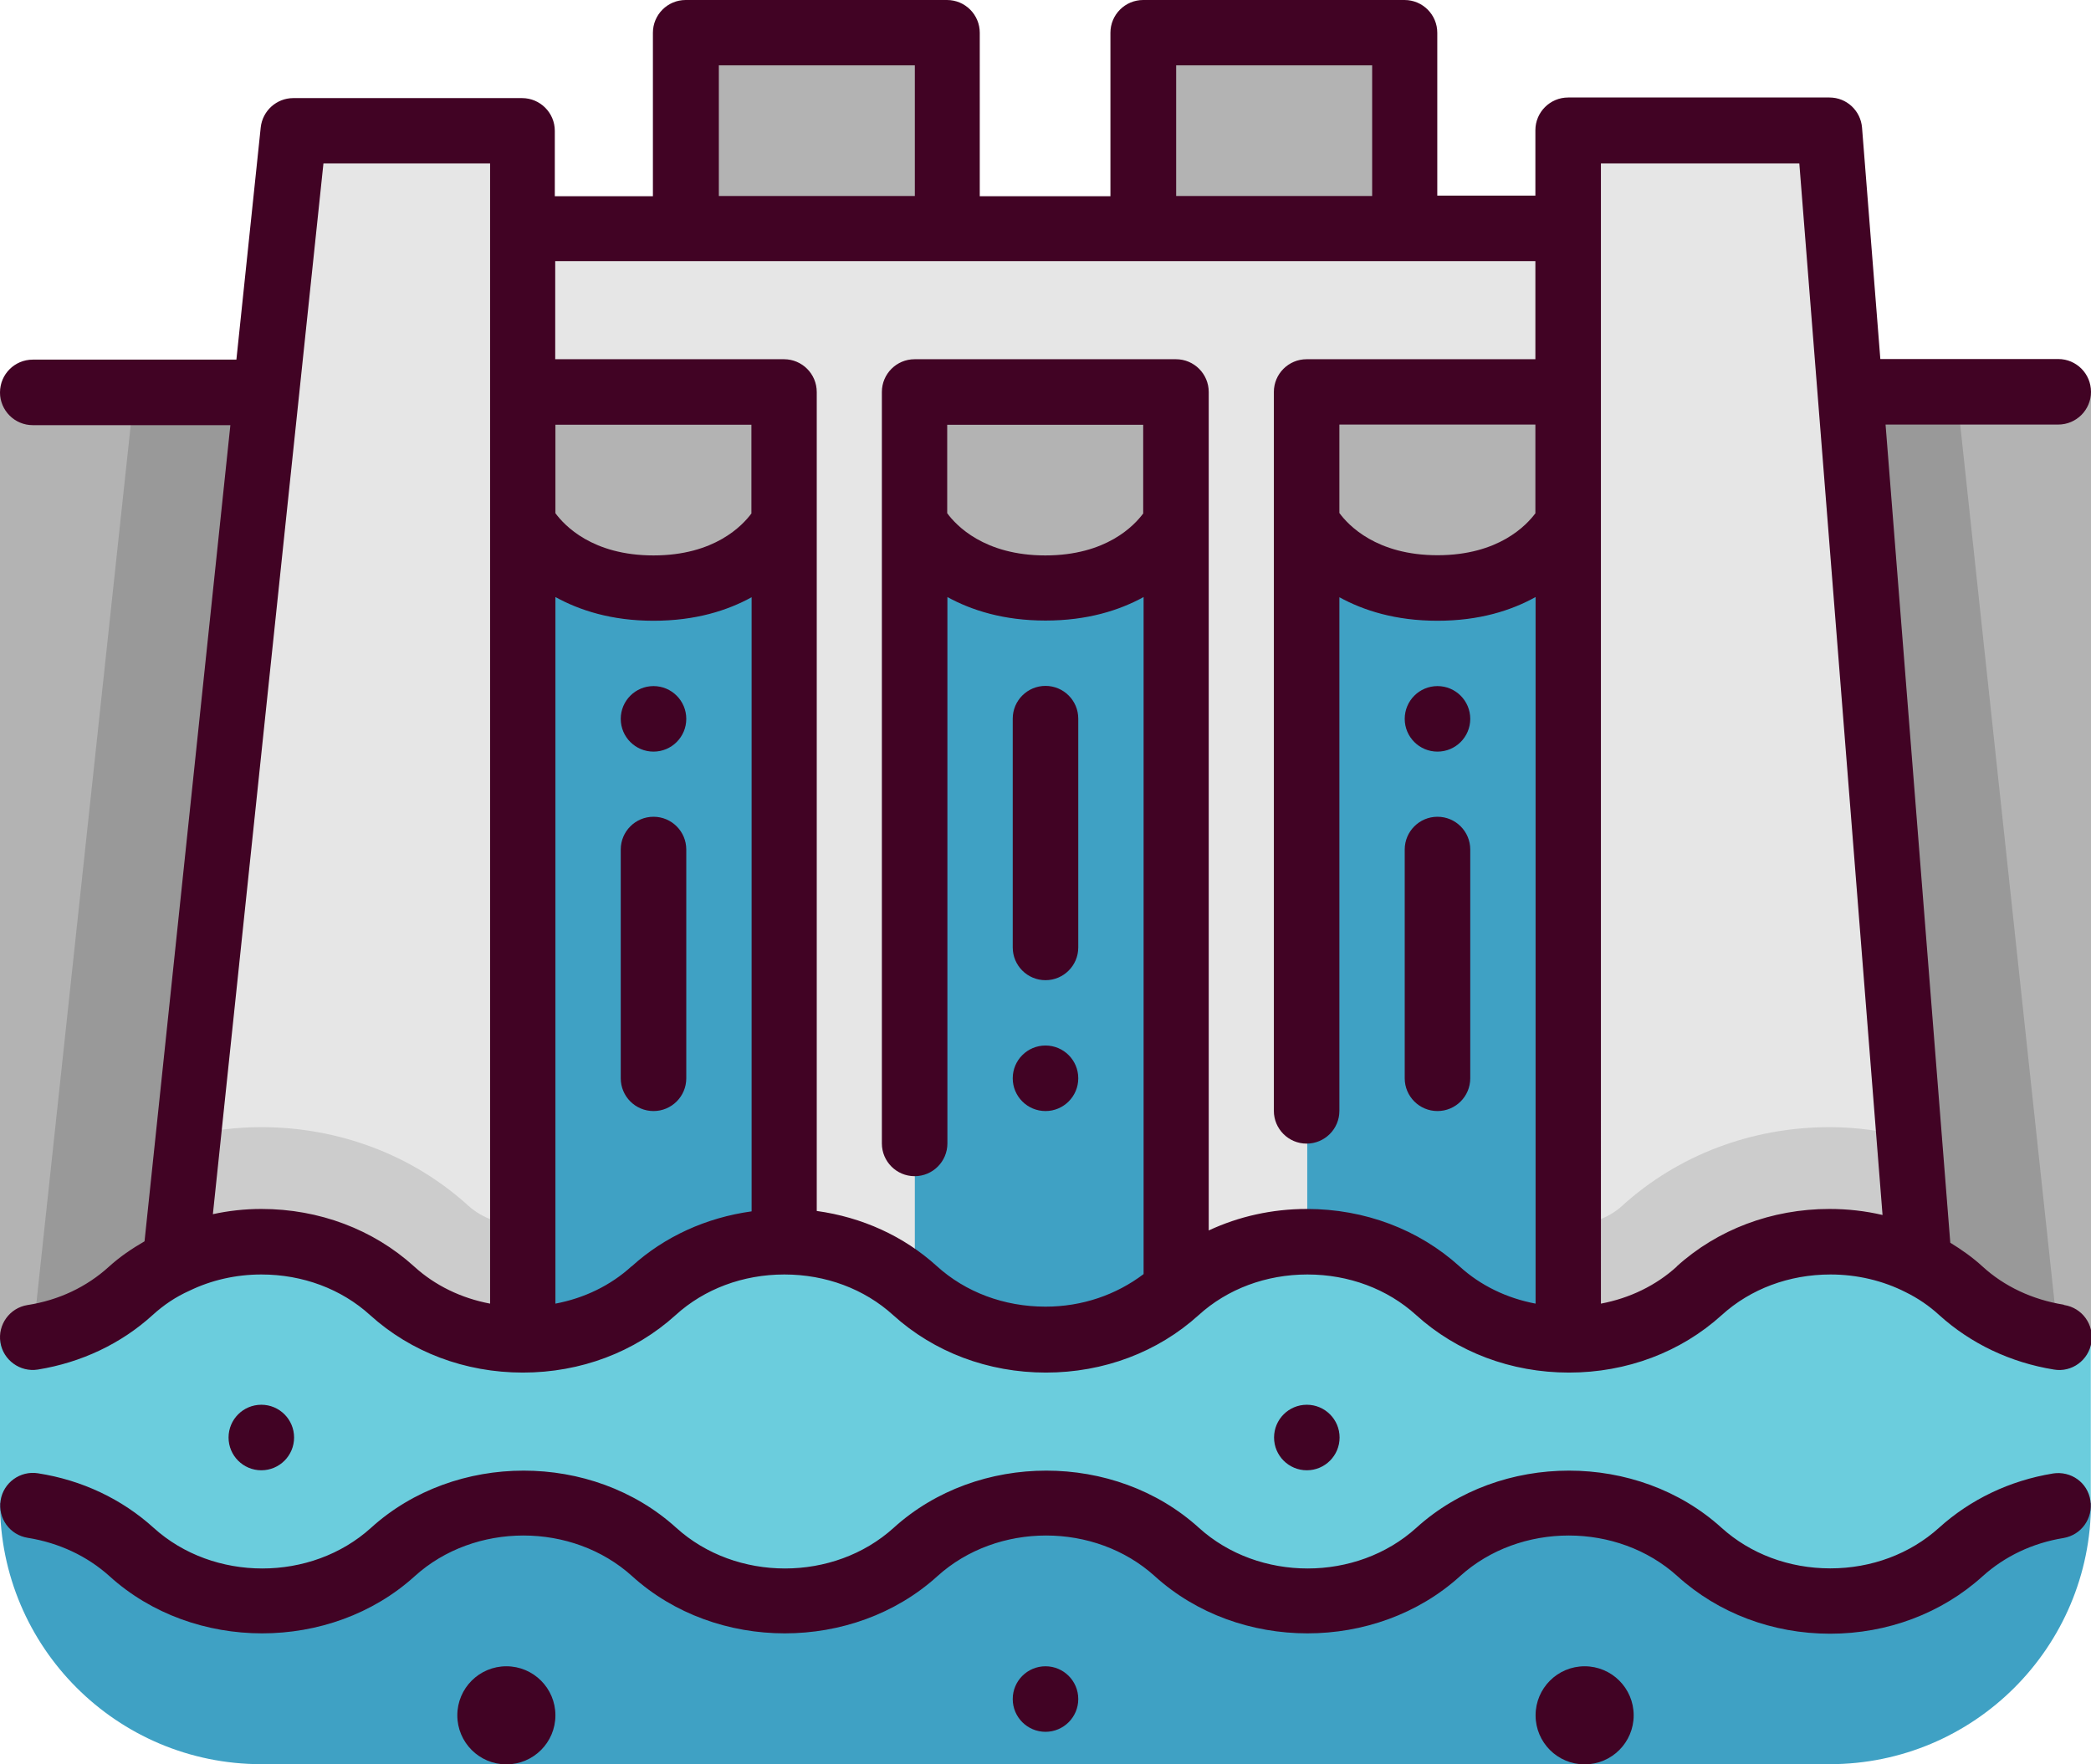
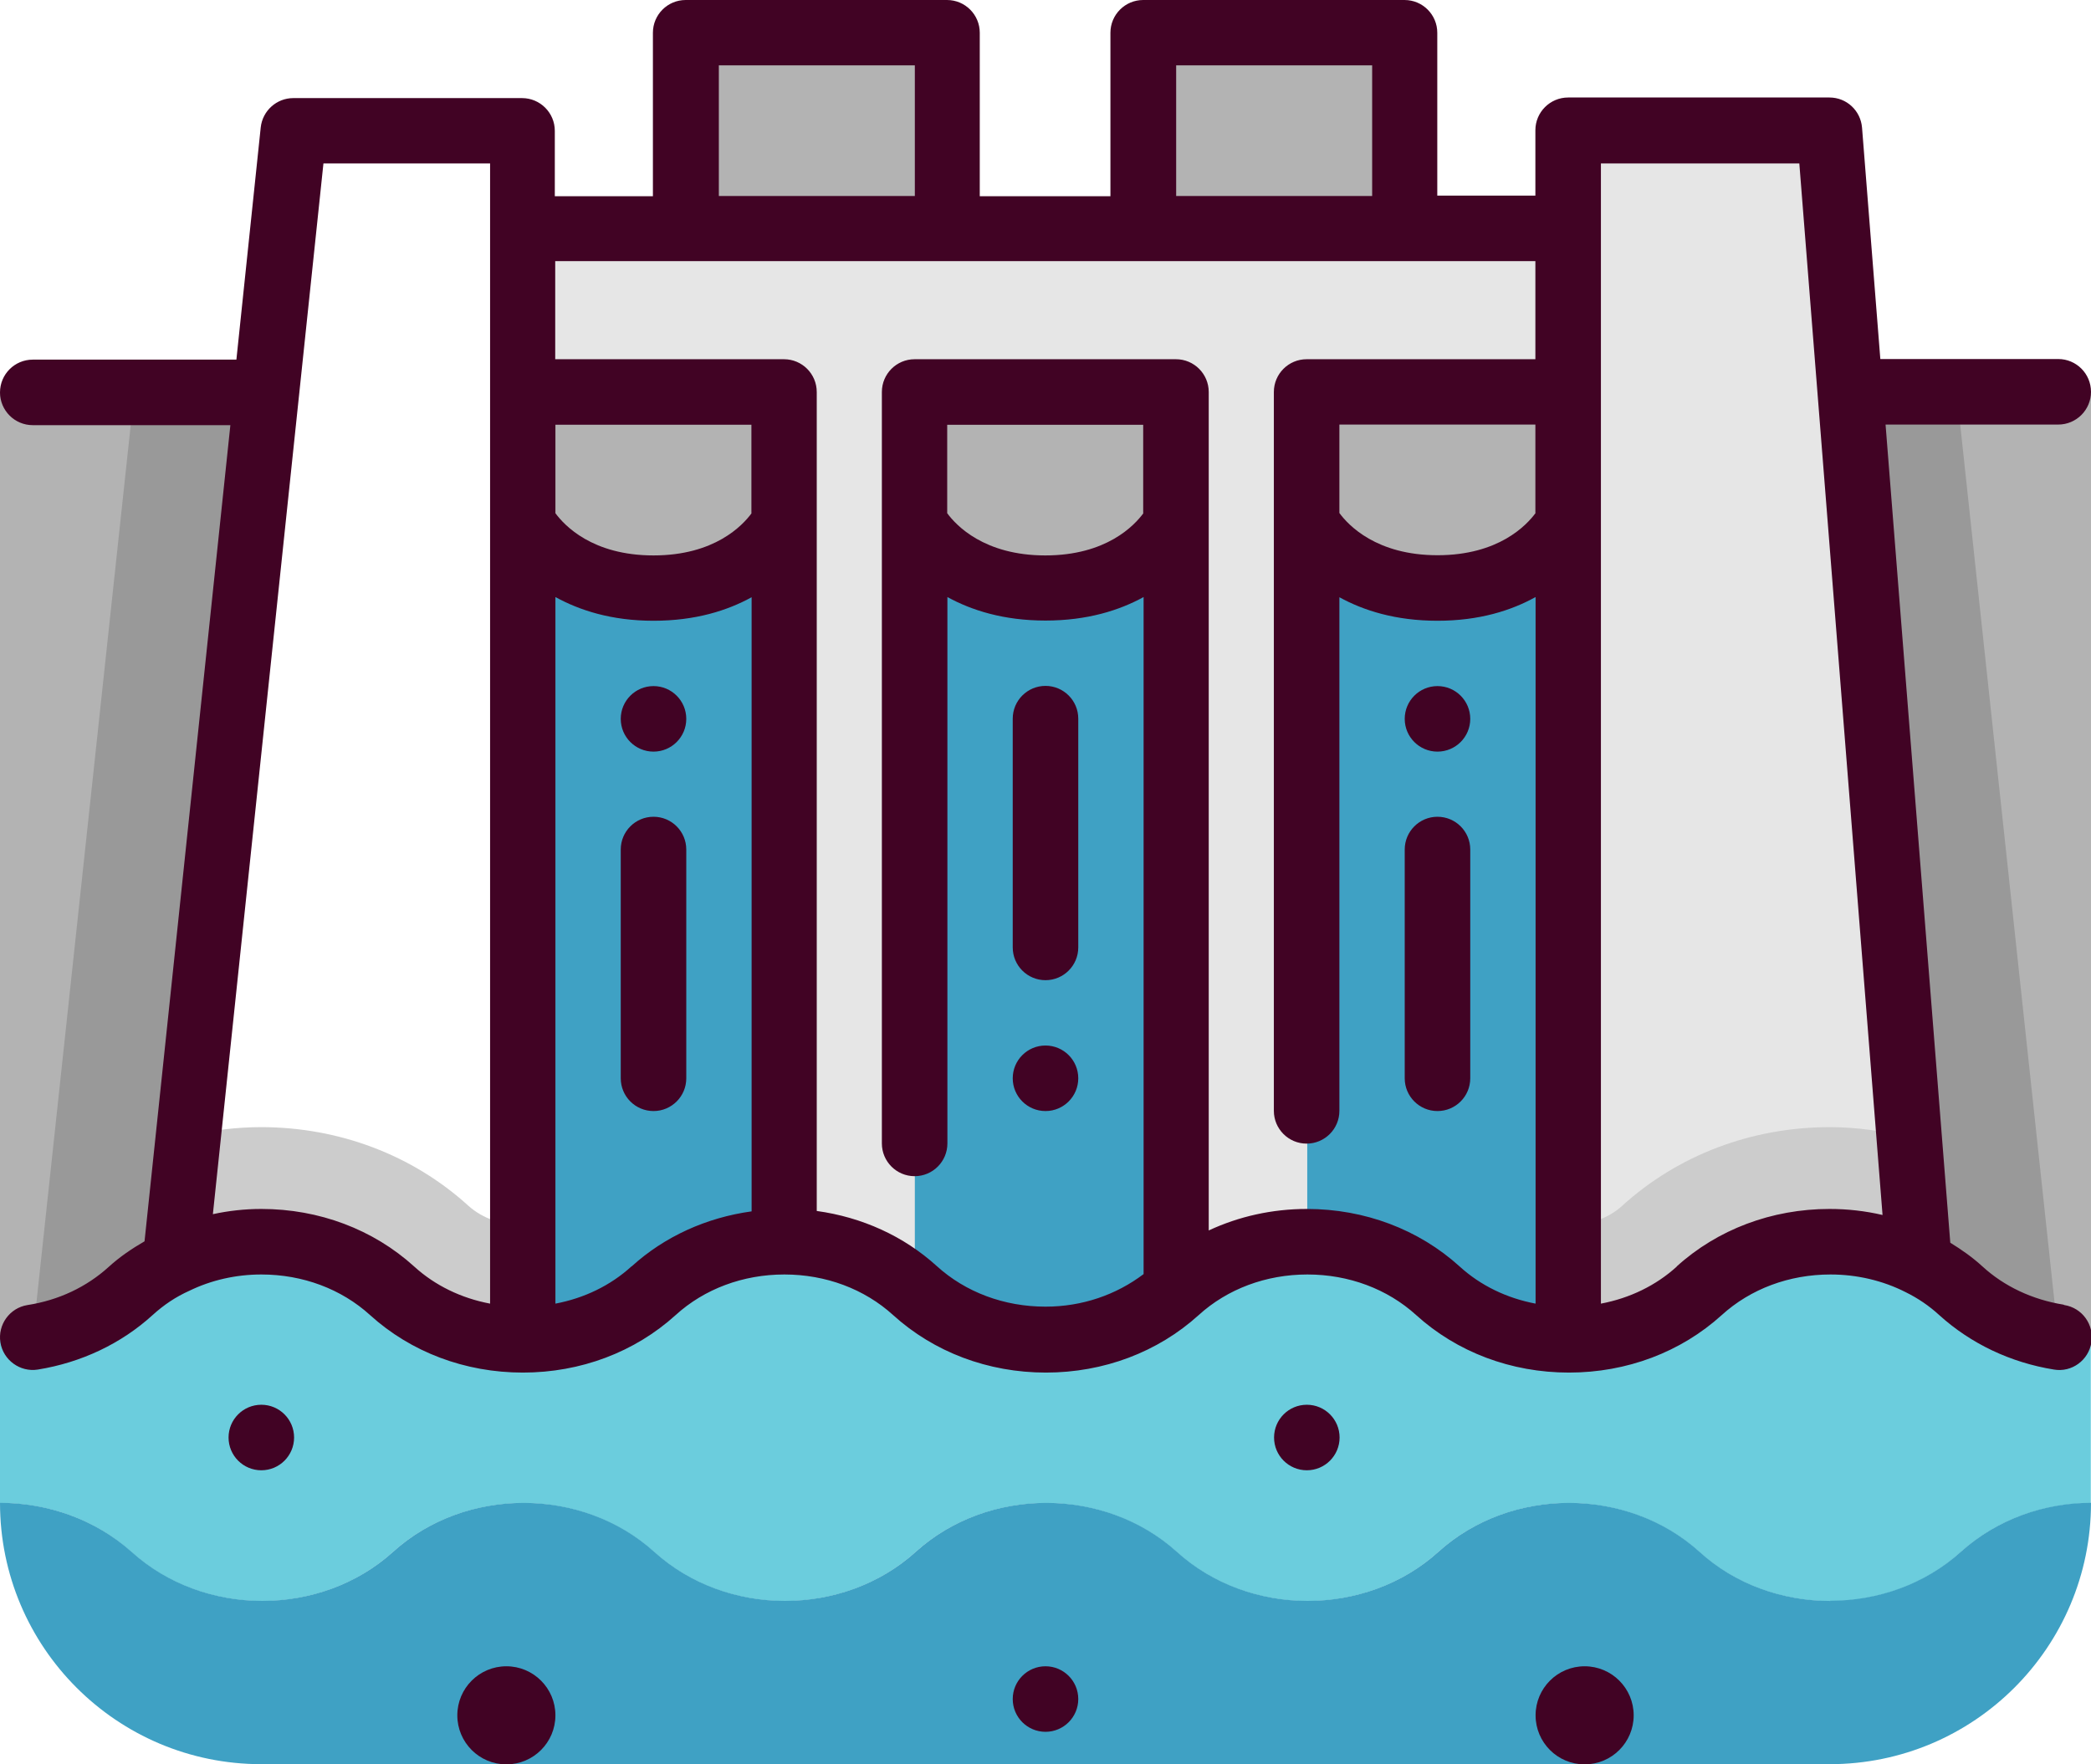
<svg xmlns="http://www.w3.org/2000/svg" id="Capa_2" viewBox="0 0 104.02 87.77">
  <defs>
    <style>.cls-1{fill:#410324;}.cls-2{fill:#6bcddd;}.cls-3{fill:#e6e6e6;}.cls-4{fill:#3fa1c4;}.cls-5{fill:#999;}.cls-6{fill:#ccc;}.cls-7{fill:#b3b3b3;}</style>
  </defs>
  <g id="Capa_1-2">
    <path class="cls-2" d="m97.52,64.2c-.62-.57-1.32-1.04-2.05-1.4-1.38-.7-2.91-1.04-4.45-1.04-2.36,0-4.71.81-6.5,2.44-1.79,1.63-4.14,2.44-6.5,2.44s-4.71-.81-6.5-2.44-4.14-2.44-6.5-2.44-4.71.81-6.5,2.44-4.14,2.44-6.5,2.44-4.71-.81-6.5-2.44-4.14-2.44-6.5-2.44-4.71.81-6.5,2.44-4.14,2.44-6.5,2.44-4.71-.81-6.5-2.44c-1.79-1.63-4.14-2.44-6.5-2.44-1.48,0-2.96.33-4.29.98-.8.36-1.54.86-2.21,1.46C4.71,65.83,2.36,66.64,0,66.64v8.13c2.36,0,4.73.8,6.54,2.44,3.59,3.25,9.41,3.25,13,0,3.59-3.25,9.41-3.25,13,0s9.41,3.25,13,0,9.41-3.25,13,0c3.59,3.25,9.41,3.25,13,0,3.59-3.25,9.41-3.25,13,0,1.8,1.63,4.15,2.44,6.5,2.44s4.71-.81,6.5-2.44c1.79-1.62,4.13-2.43,6.47-2.43v-8.13c-2.36,0-4.71-.81-6.5-2.44Z" />
    <path class="cls-7" d="m104.02,19.5v47.13c-2.36,0-4.71-.81-6.5-2.44-.62-.57-1.32-1.04-2.05-1.4l-3.43-43.3h11.98Z" />
    <path class="cls-3" d="m92.04,19.5l3.43,43.3c-1.38-.7-2.91-1.04-4.45-1.04-2.36,0-4.71.81-6.5,2.44-1.79,1.63-4.14,2.44-6.5,2.44V6.5h13l1.02,13Z" />
    <path class="cls-4" d="m78.02,26.01v40.63c-2.36,0-4.71-.81-6.5-2.44s-4.14-2.44-6.5-2.44V26.01s1.63,3.25,6.5,3.25,6.5-3.25,6.5-3.25Z" />
    <path class="cls-7" d="m78.02,19.5v6.5s-1.63,3.25-6.5,3.25-6.5-3.25-6.5-3.25v-6.5h13Z" />
    <path class="cls-7" d="m58.51,19.5v6.5s-1.63,3.25-6.5,3.25-6.5-3.25-6.5-3.25v-6.5h13Z" />
    <path class="cls-7" d="m56.89,1.63h13v9.75h-13V1.63Z" />
    <path class="cls-7" d="m34.13,1.63h13v9.75h-13V1.63Z" />
    <path class="cls-7" d="m13.26,19.5l-4.55,43.23c-.8.36-1.54.86-2.21,1.46C4.71,65.83,2.36,66.64,0,66.64V19.5h13.26Z" />
    <path class="cls-7" d="m39.01,19.5v6.5s-1.63,3.25-6.5,3.25-6.5-3.25-6.5-3.25v-6.5h13Z" />
    <path class="cls-5" d="m6.68,19.5L1.63,66.5c1.79-.29,3.5-1.05,4.87-2.3.67-.6,1.41-1.11,2.21-1.46l4.55-43.23h-6.59Z" />
    <path class="cls-5" d="m97.34,19.5h-5.3l3.43,43.3c.73.36,1.43.83,2.05,1.4,1.38,1.25,3.09,2.01,4.87,2.3l-5.05-46.99Z" />
-     <path class="cls-3" d="m13.26,19.5l1.37-13h11.38v60.14c-2.36,0-4.71-.81-6.5-2.44-1.79-1.63-4.14-2.44-6.5-2.44-1.48,0-2.96.33-4.29.98l4.55-43.23Z" />
    <path class="cls-6" d="m84.52,64.2c1.79-1.63,4.14-2.44,6.5-2.44,1.54,0,3.07.34,4.45,1.04l-.49-6.21c-1.29-.33-2.62-.52-3.96-.52-3.88,0-7.55,1.39-10.33,3.92-.67.61-1.64.96-2.68.96v5.69c2.36,0,4.71-.81,6.5-2.44Z" />
    <path class="cls-6" d="m13,56.07c-1.23,0-2.45.15-3.64.44l-.66,6.23c1.33-.65,2.81-.98,4.29-.98,2.36,0,4.71.81,6.5,2.44,1.79,1.63,4.14,2.44,6.5,2.44v-5.69c-1.03,0-2-.35-2.68-.96-2.78-2.53-6.44-3.92-10.33-3.92h0Z" />
    <path class="cls-3" d="m78.02,11.38v8.13h-13v42.26c-2.36,0-4.71.81-6.5,2.44V19.5h-13v44.7c-1.79-1.63-4.14-2.44-6.5-2.44V19.5h-13v-8.13h52.01Z" />
    <path class="cls-4" d="m39.01,26.01v35.76c-2.36,0-4.71.81-6.5,2.44s-4.14,2.44-6.5,2.44V26.01s1.63,3.25,6.5,3.25,6.5-3.25,6.5-3.25Z" />
    <path class="cls-4" d="m58.51,26.01v38.19c-1.79,1.63-4.14,2.44-6.5,2.44s-4.71-.81-6.5-2.44V26.01s1.63,3.25,6.5,3.25,6.5-3.25,6.5-3.25Z" />
    <path class="cls-4" d="m91.05,79.64c-2.35,0-4.71-.81-6.5-2.44-3.59-3.25-9.41-3.25-13,0-3.59,3.25-9.41,3.25-13,0-3.59-3.25-9.41-3.25-13,0s-9.41,3.25-13,0-9.41-3.25-13,0c-3.59,3.25-9.41,3.25-13,0C4.73,75.57,2.36,74.76,0,74.76H0c0,7.18,5.82,13,13,13h78.02c7.18,0,13-5.82,13-13h0c-2.34,0-4.68.82-6.47,2.43-1.8,1.63-4.15,2.44-6.5,2.44Z" />
    <path class="cls-1" d="m102.65,64.9c-1.55-.25-2.95-.91-4.03-1.9-.49-.45-1.03-.83-1.6-1.18l-3.22-40.7h8.59c.9,0,1.63-.73,1.63-1.63s-.73-1.63-1.63-1.63h-8.85l-.91-11.51c-.07-.85-.77-1.5-1.62-1.5h-13c-.9,0-1.63.73-1.63,1.63v3.25h-4.88V1.63c0-.9-.73-1.63-1.63-1.63h-13c-.9,0-1.63.73-1.63,1.63v8.13h-6.5V1.63c0-.9-.73-1.63-1.63-1.63h-13c-.9,0-1.63.73-1.63,1.63v8.13h-4.88v-3.25c0-.9-.73-1.63-1.63-1.63h-11.38c-.83,0-1.53.63-1.62,1.46l-1.21,11.55H1.63c-.9,0-1.63.73-1.63,1.63s.73,1.63,1.63,1.63h9.83l-4.27,40.6c-.62.36-1.22.76-1.78,1.27-1.1,1-2.49,1.66-4.04,1.9-.89.14-1.49.98-1.35,1.86.14.88.98,1.49,1.86,1.35,2.17-.35,4.15-1.29,5.71-2.71.56-.51,1.16-.91,1.83-1.21,1.09-.53,2.32-.81,3.58-.81,2.06,0,3.98.72,5.41,2.02,2.03,1.84,4.72,2.86,7.6,2.86s5.57-1.02,7.6-2.86c1.43-1.3,3.35-2.02,5.41-2.02s3.98.72,5.41,2.02c2.03,1.84,4.72,2.86,7.6,2.86s5.57-1.02,7.6-2.86c1.43-1.3,3.35-2.02,5.41-2.02s3.98.72,5.41,2.02c2.03,1.84,4.72,2.86,7.6,2.86s5.57-1.02,7.6-2.86c1.43-1.3,3.35-2.02,5.41-2.02,1.31,0,2.6.3,3.74.88.61.3,1.17.68,1.67,1.14,1.57,1.42,3.54,2.36,5.71,2.71.88.15,1.72-.46,1.86-1.35.14-.89-.46-1.72-1.35-1.86h0Zm-26.26-39.38c-.45.61-1.84,2.1-4.88,2.1s-4.44-1.5-4.88-2.1v-4.4h9.75v4.4ZM58.51,3.25h9.75v6.5h-9.75V3.25Zm-22.75,0h9.75v6.5h-9.75V3.25Zm1.63,22.28c-.45.61-1.84,2.1-4.88,2.1s-4.43-1.49-4.88-2.1v-4.4h9.75v4.4ZM13,60.14c-.82,0-1.63.09-2.41.26l5.5-52.27h8.29v56.72c-1.43-.27-2.74-.9-3.78-1.85-2.03-1.84-4.72-2.86-7.6-2.86h0Zm18.41,2.86c-1.04.95-2.35,1.58-3.78,1.85V29.7c1.2.66,2.79,1.18,4.88,1.18s3.68-.51,4.88-1.17v30.55c-2.25.31-4.33,1.25-5.97,2.74Zm25.47-37.47c-.45.61-1.84,2.1-4.88,2.1s-4.44-1.5-4.88-2.1v-4.4h9.75v4.4Zm8.13,34.61c-1.72,0-3.38.37-4.88,1.07V19.5c0-.9-.73-1.63-1.63-1.63h-13c-.9,0-1.63.73-1.63,1.63v37.38c0,.9.73,1.63,1.63,1.63s1.63-.73,1.63-1.63v-27.18c1.2.66,2.8,1.17,4.88,1.17s3.68-.51,4.88-1.17v33.68c-1.36,1.03-3.05,1.62-4.88,1.62-2.06,0-3.98-.72-5.41-2.02-1.64-1.49-3.72-2.43-5.97-2.74V19.5c0-.9-.73-1.63-1.63-1.63h-11.38v-4.88h48.76v4.88h-11.38c-.9,0-1.63.73-1.63,1.63v35.76c0,.9.73,1.63,1.63,1.63s1.63-.73,1.63-1.63v-25.55c1.2.66,2.8,1.17,4.88,1.17s3.67-.51,4.88-1.18v35.15c-1.43-.27-2.74-.9-3.78-1.85-2.03-1.84-4.72-2.86-7.6-2.86h0Zm18.41,2.86c-1.04.95-2.35,1.58-3.78,1.85V8.13h9.87l4.14,52.31c-.86-.2-1.74-.3-2.64-.3-2.87,0-5.57,1.02-7.6,2.86h0Z" />
    <path class="cls-1" d="m52.01,48.76c.9,0,1.63-.73,1.63-1.63v-11.38c0-.9-.73-1.63-1.63-1.63s-1.63.73-1.63,1.63v11.38c0,.9.73,1.63,1.63,1.63Z" />
    <path class="cls-1" d="m32.51,40.63c-.9,0-1.63.73-1.63,1.63v11.38c0,.9.73,1.63,1.63,1.63s1.63-.73,1.63-1.63v-11.38c0-.9-.73-1.63-1.63-1.63Z" />
    <path class="cls-1" d="m71.51,40.63c-.9,0-1.63.73-1.63,1.63v11.38c0,.9.73,1.63,1.63,1.63s1.63-.73,1.63-1.63v-11.38c0-.9-.73-1.63-1.63-1.63Z" />
    <circle class="cls-1" cx="52.01" cy="53.64" r="1.63" />
    <circle class="cls-1" cx="32.51" cy="35.76" r="1.63" />
    <circle class="cls-1" cx="71.51" cy="35.76" r="1.63" />
-     <path class="cls-1" d="m102.13,73.3c-2.15.35-4.11,1.29-5.67,2.7-1.44,1.3-3.36,2.02-5.41,2.02s-3.97-.72-5.41-2.02c-4.18-3.79-11-3.79-15.18,0-2.98,2.7-7.84,2.7-10.82,0-4.18-3.79-11-3.79-15.18,0-2.98,2.7-7.84,2.7-10.82,0-4.18-3.79-11-3.79-15.18,0-2.98,2.7-7.84,2.7-10.82,0-1.58-1.43-3.56-2.37-5.75-2.71-.88-.14-1.72.46-1.86,1.35-.14.89.46,1.72,1.35,1.86,1.56.25,2.96.91,4.07,1.91,4.18,3.79,11,3.79,15.18,0,2.98-2.7,7.84-2.7,10.82,0,4.18,3.79,11,3.79,15.18,0,2.98-2.7,7.84-2.7,10.82,0,4.18,3.79,11,3.79,15.18,0,2.98-2.7,7.84-2.7,10.82,0,2.03,1.84,4.73,2.86,7.59,2.86s5.56-1.02,7.59-2.86c1.1-.99,2.48-1.65,4.02-1.9.89-.15,1.48-.98,1.34-1.87s-.96-1.48-1.87-1.34h0Z" />
    <circle class="cls-1" cx="25.19" cy="85.33" r="2.44" />
    <circle class="cls-1" cx="13" cy="71.51" r="1.63" />
    <circle class="cls-1" cx="78.83" cy="85.33" r="2.44" />
    <circle class="cls-1" cx="65.01" cy="71.51" r="1.63" />
    <circle class="cls-1" cx="52.01" cy="84.52" r="1.63" />
  </g>
</svg>